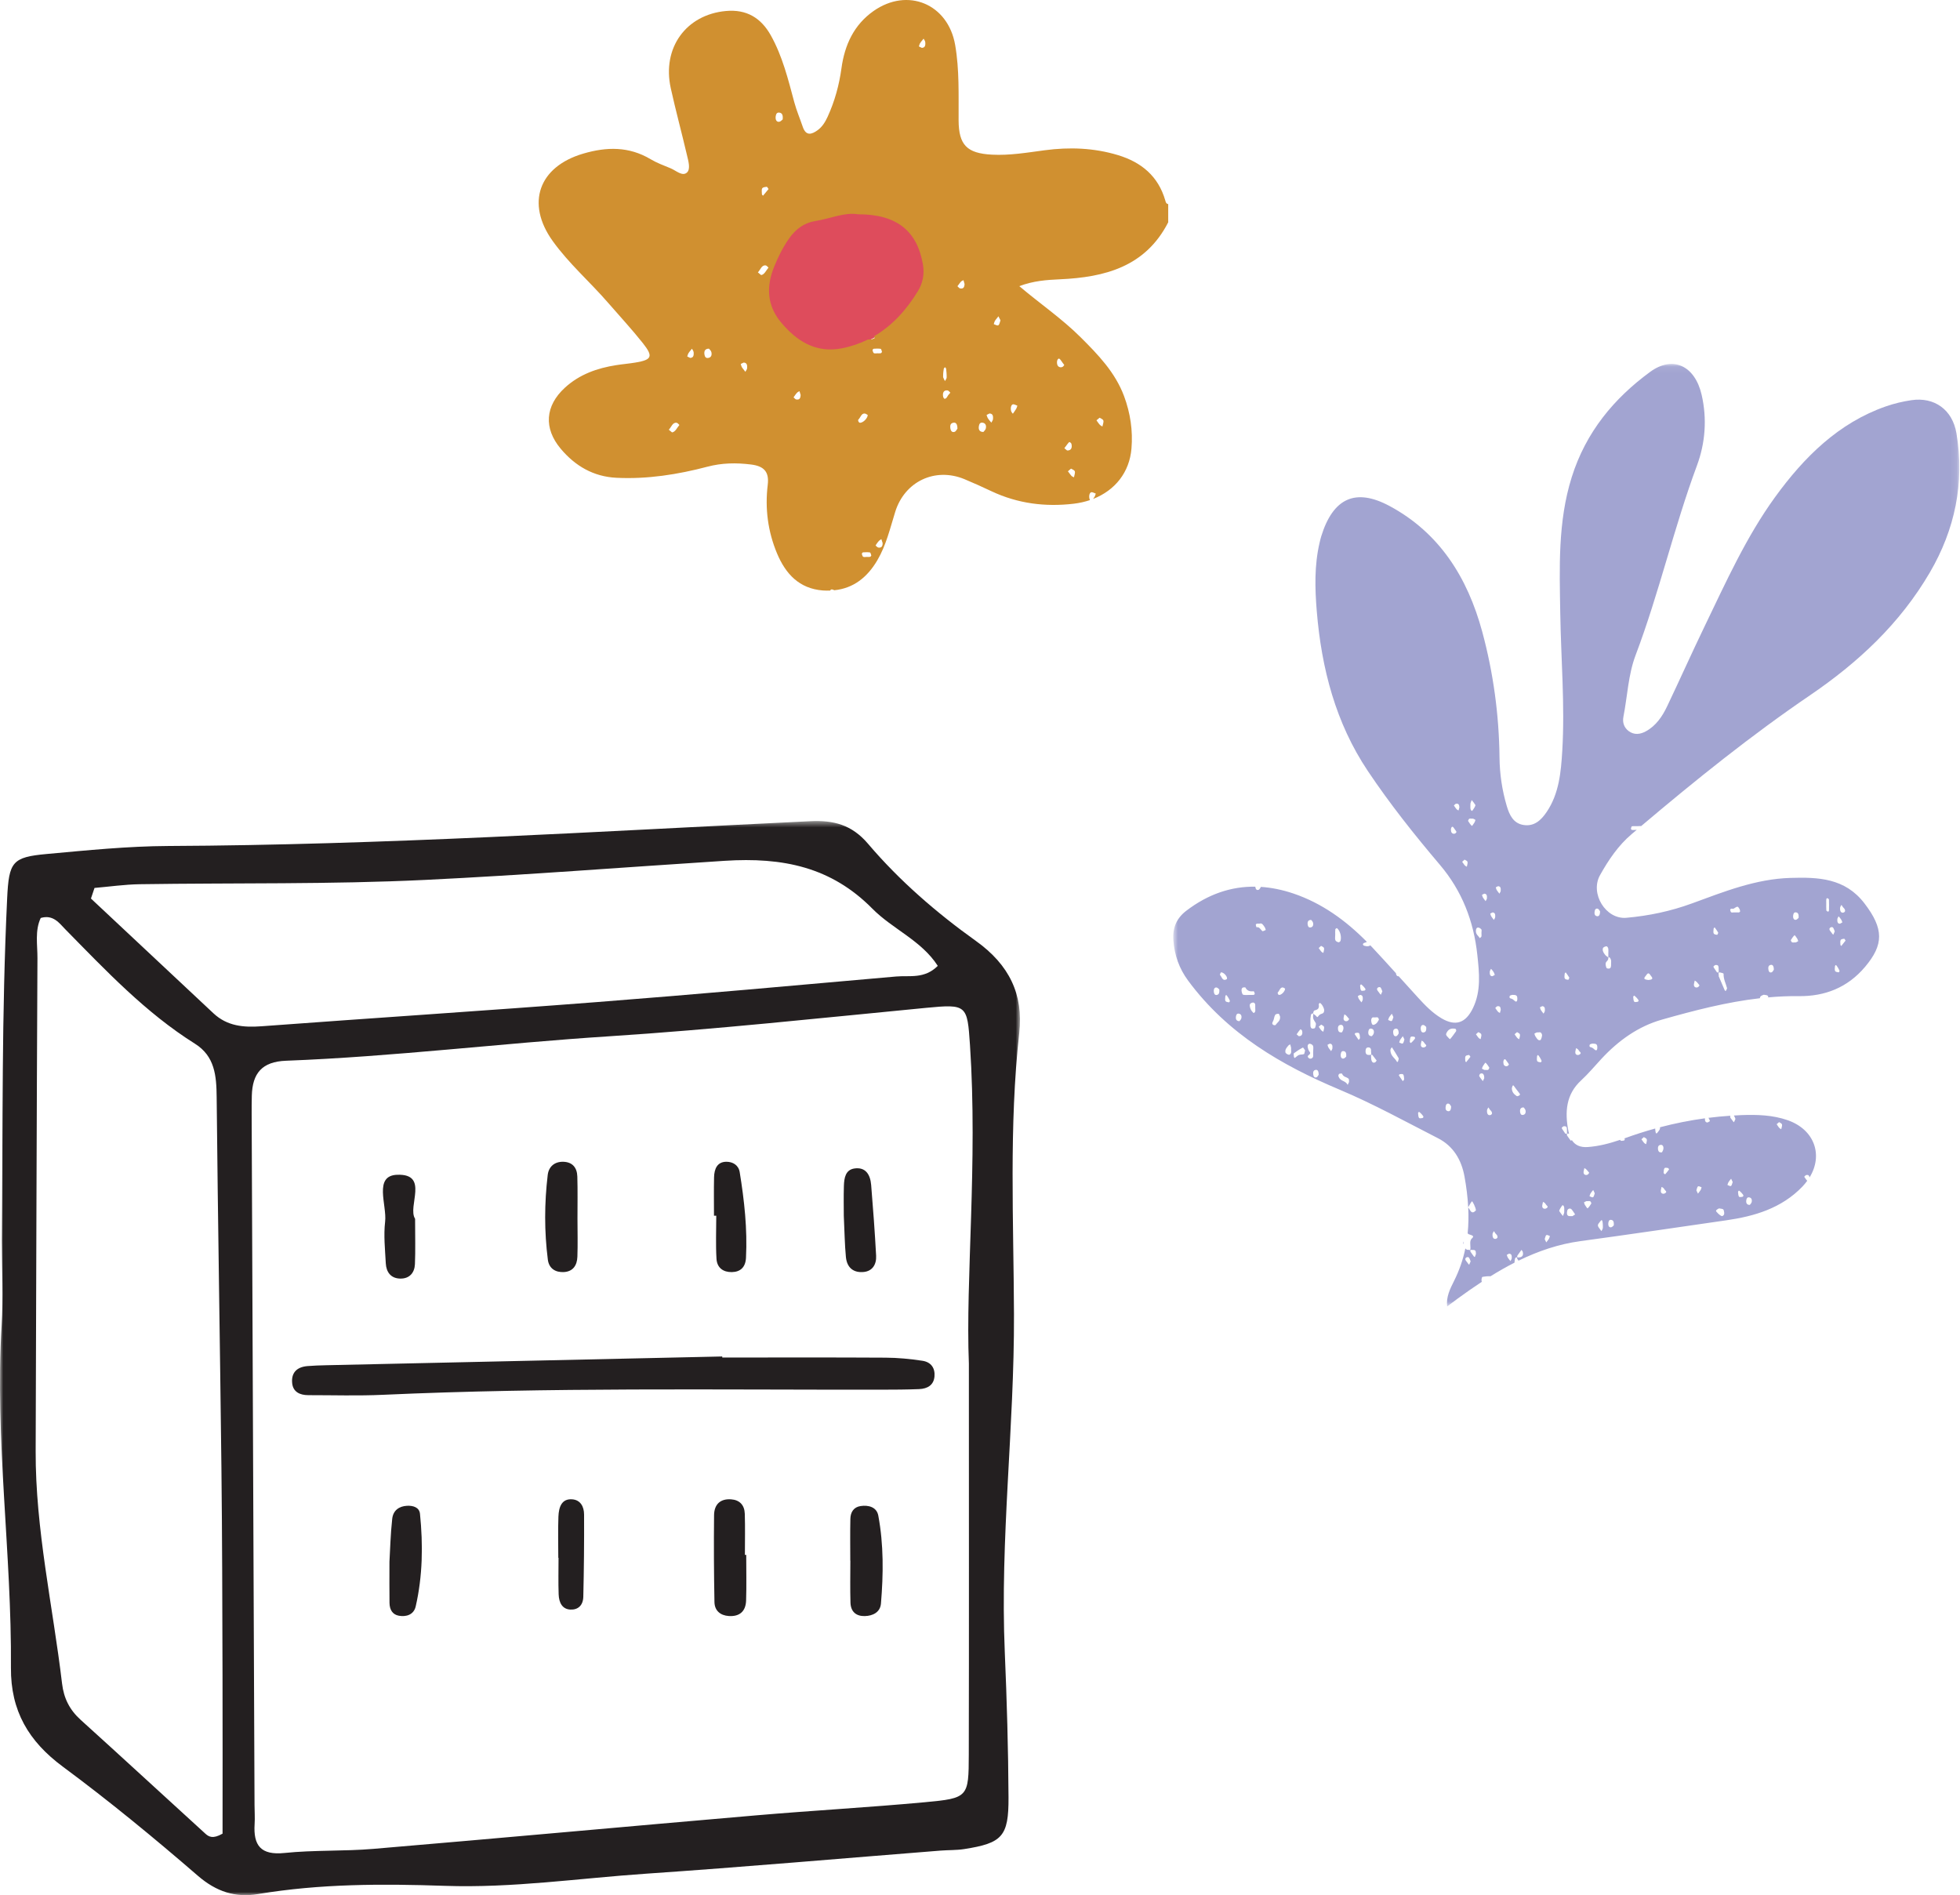
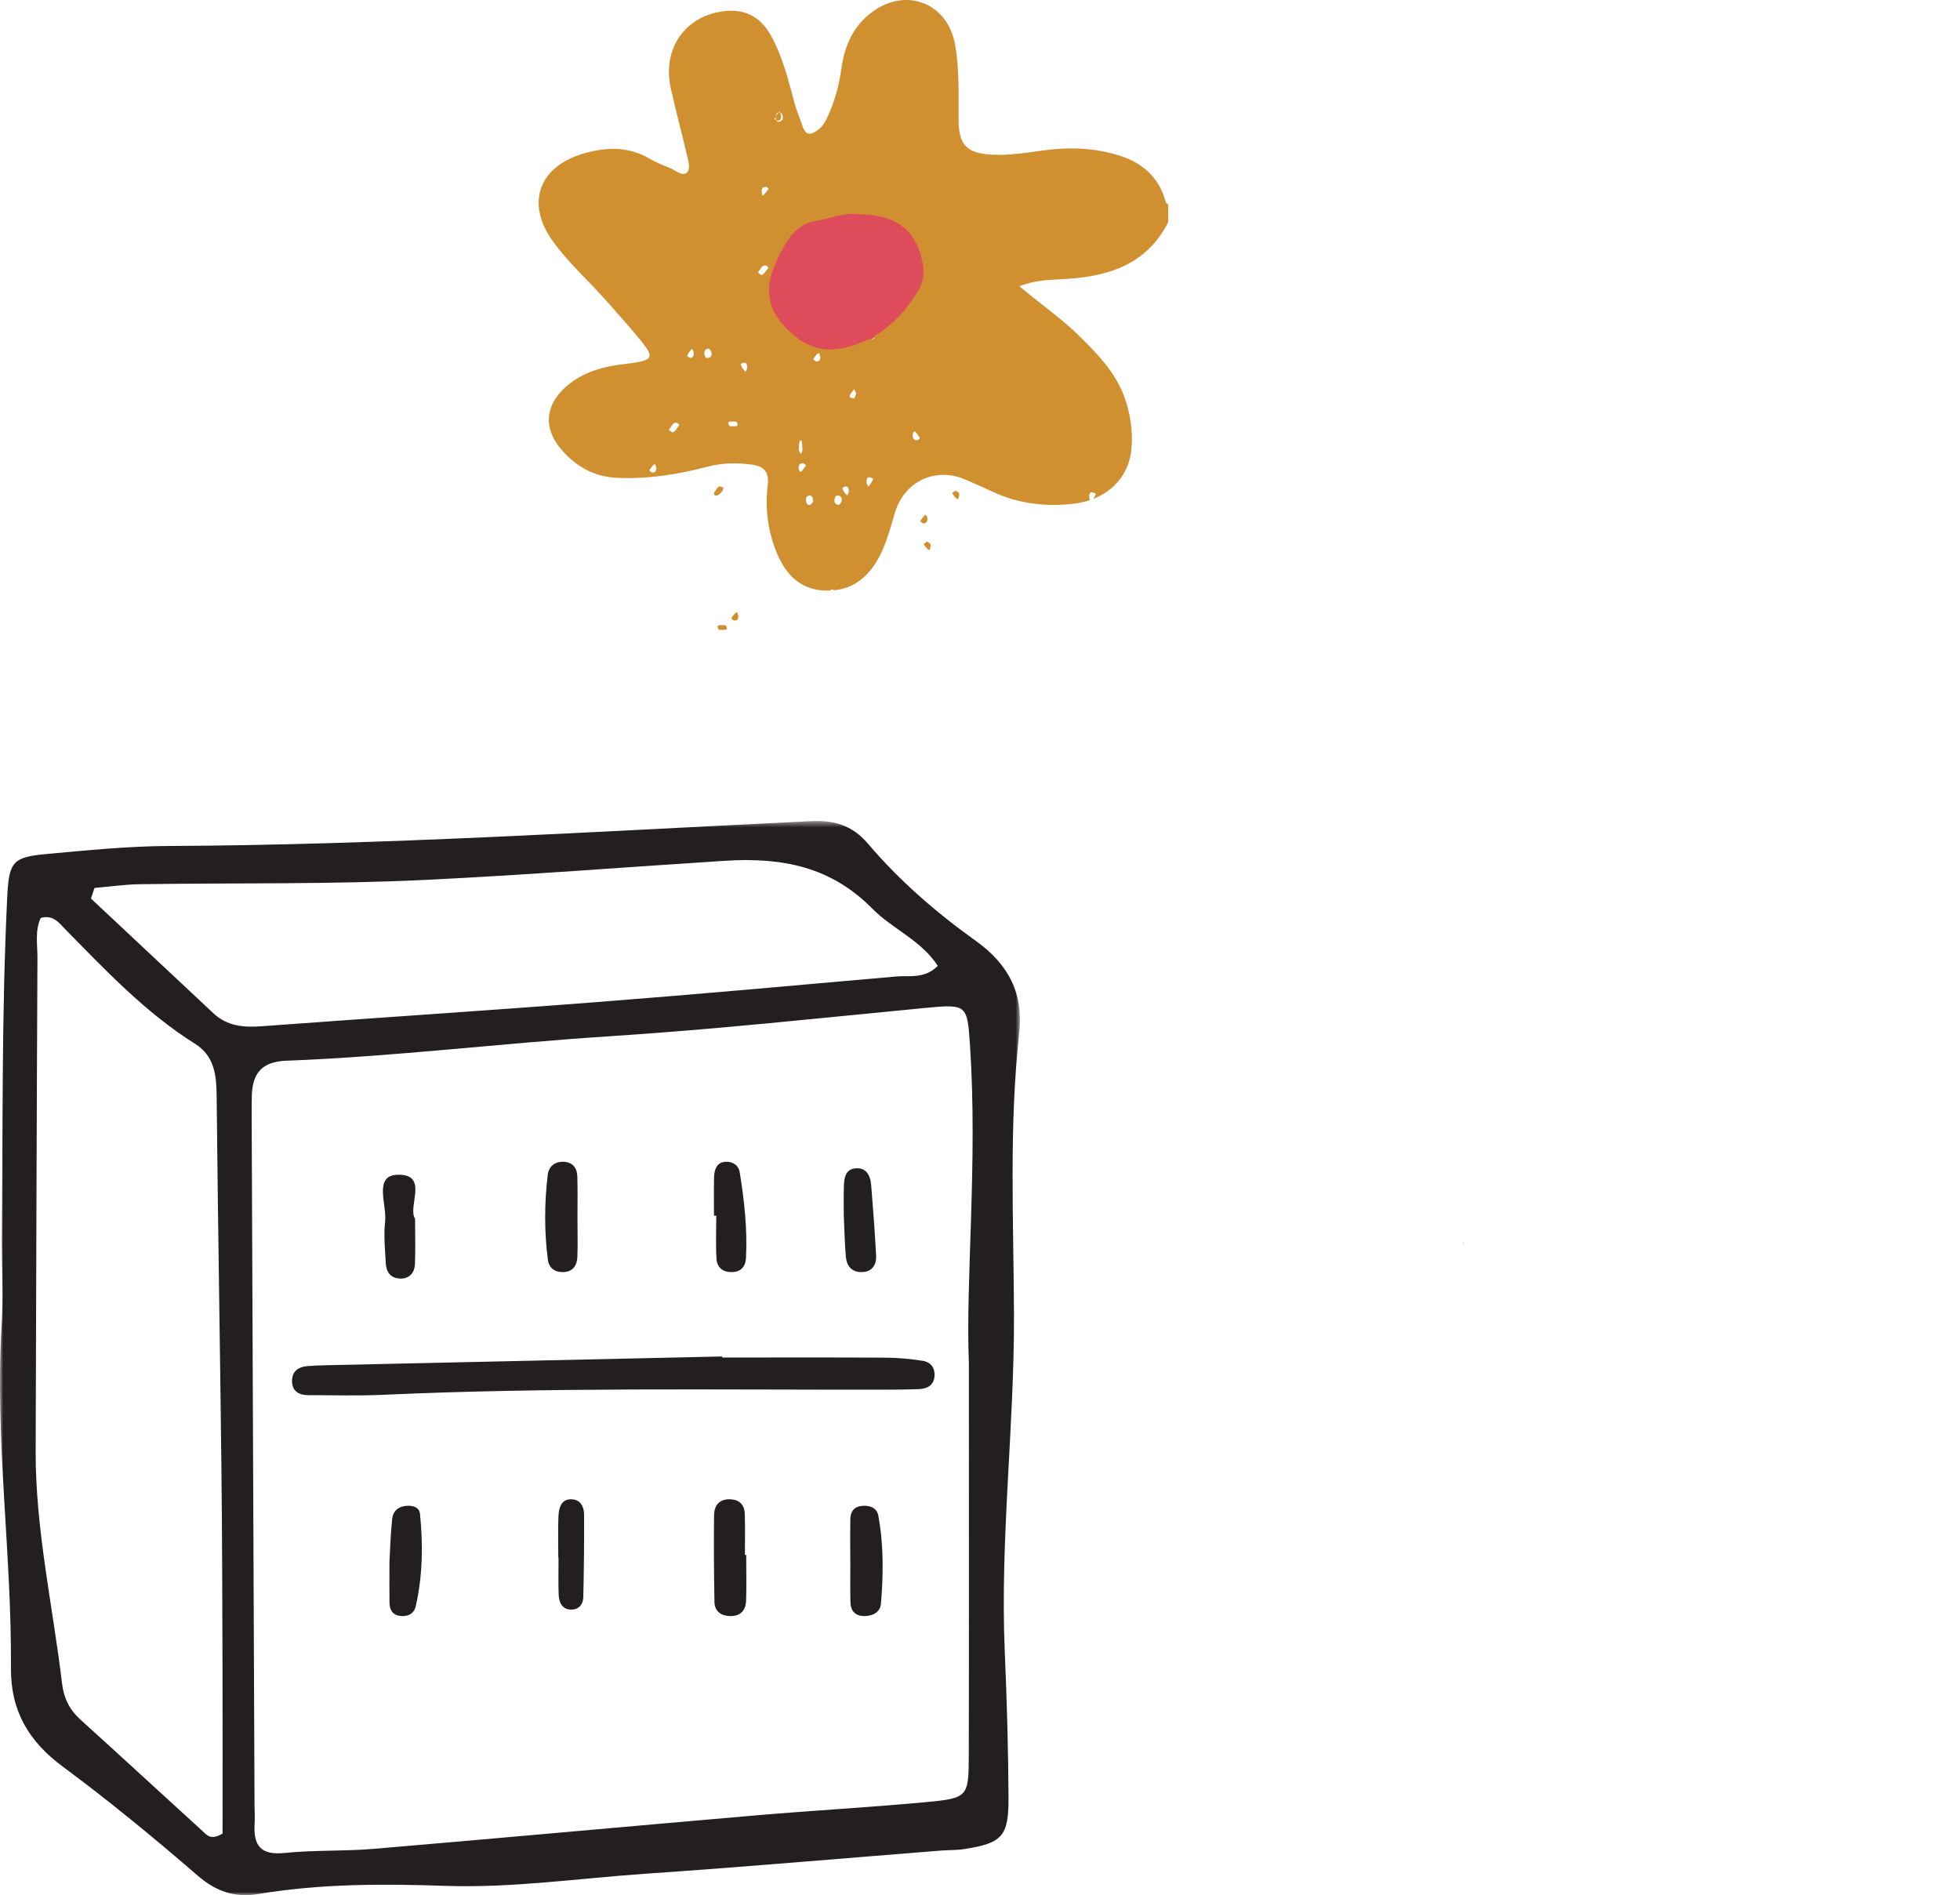
<svg xmlns="http://www.w3.org/2000/svg" xmlns:xlink="http://www.w3.org/1999/xlink" width="302" height="292" viewBox="0 0 302 292">
  <defs>
-     <path id="bydacst0fa" d="M0.773 0.073L121.897 0.073 121.897 145.296 0.773 145.296z" />
    <path id="gslm9gt7uc" d="M0 0.502L157.163 0.502 157.163 166 0 166z" />
  </defs>
  <g fill="none" fill-rule="evenodd">
    <g>
      <g>
        <path fill="#DE4C5C" d="M132.39 32.074c6.255-.01 9.575 2.675 10.513 8.14.265 1.546-.021 3.016-.779 4.267-2.872 4.746-6.776 8.243-12.361 9.334-4.186.82-7.315-1.176-9.867-4.266-2.241-2.712-2.35-5.776-1.084-8.928.654-1.627 1.433-3.207 2.455-4.651 1.059-1.499 2.423-2.52 4.26-2.808 2.403-.377 4.703-1.452 6.863-1.088" transform="translate(-880 -2087) translate(880 2087)" />
-         <path fill="#D09030" d="M104.267 65.142c.148.025.278.217.416.334-.367.43-.622 1.077-1.132 1.148l-.5-.415c.39-.393.582-1.177 1.216-1.067m1.797-10.698c.104-.18.243-.328.368-.488.06-.077.124-.153.186-.229.09.18.241.352.259.54.055.618-.105.848-.528.88l-.456-.223c.055-.162.09-.342.17-.48m3.176-.725c.085.12.324.304.377.557.116.539-.123.837-.538.88-.342.035-.486-.2-.538-.559-.081-.555.134-.875.7-.878m5.353 2.14c.422.038.58.271.52.889-.018.19-.172.358-.265.536-.061-.08-.122-.16-.185-.24-.124-.162-.264-.308-.367-.49-.078-.136-.108-.317-.161-.478.152-.073.306-.145.458-.216m3.4-14.962c.148.027.28.219.418.333-.368.433-.623 1.078-1.132 1.151l-.5-.416c.388-.394.583-1.179 1.214-1.068m-.544-11.884c.133-.194.453-.192.696-.235.053-.01.124.149.278.348-.285.349-.566.693-.855 1.027-.004.004-.168-.148-.17-.232-.01-.311-.074-.725.05-.908m1.82 12.121c.622-1.546 1.365-3.047 2.338-4.419 1.008-1.423 2.306-2.393 4.056-2.667 2.289-.358 4.478-1.379 6.536-1.033 5.956-.01 9.117 2.54 10.01 7.734.253 1.468-.02 2.864-.741 4.053-1.781 2.936-3.983 5.363-6.768 6.99.028.095.054.193.083.287-.155.072-.306.156-.464.21-.084.027-.178.005-.265.005-.107 0-.223.022-.33.022-1.231.607-2.568 1.07-4.027 1.355-3.987.777-6.966-1.118-9.397-4.055-2.134-2.576-2.238-5.487-1.031-8.482m.255-23.23c.052-.355.194-.594.536-.557.415.042.617.326.538 1.056-.128.094-.318.328-.526.36-.41.063-.629-.302-.548-.859m22.232-11.232c.105-.18.244-.328.37-.489.06-.077.123-.153.186-.23.089.18.24.352.257.545.055.614-.101.844-.526.876l-.456-.222c.054-.163.09-.343.17-.48m-6.42 77.691c-.148-.02-.283-.205-.424-.314.05-.08.093-.167.147-.24.122-.165.238-.342.374-.48.11-.11.247-.177.371-.262.063.194.126.389.19.593.028.613-.274.76-.657.703m-.686-29.952c-.103-.048-.17-.281-.21-.45-.013-.052.112-.227.177-.23.356-.024.717-.041 1.07.01.085.011.165.283.206.451.012.051-.108.216-.18.23-.173.033-.356.01-.533.01-.178 0-.373.057-.53-.02m-.585 31.381c-.174.035-.354.012-.532.012-.18 0-.374.056-.531-.02-.103-.05-.17-.283-.21-.45-.013-.053.112-.228.178-.233.357-.022.717-.04 1.069.011.084.012.165.283.207.452.012.05-.108.216-.181.228m-1.63-20.673c-.074-.022-.143-.135-.188-.227-.027-.06-.035-.206-.009-.229.345-.306.475-1.008 1.006-.952.154.016.302.142.453.22.008.532-.813 1.314-1.262 1.188m-9.744-3.572c-.146-.02-.28-.214-.419-.328.054-.082.108-.165.167-.243.122-.164.236-.34.375-.479.107-.106.246-.157.37-.233l.177.588c-.03.559-.197.76-.67.695m23.316-1.395c.146.02.279.22.416.34-.063.08-.115.18-.188.24-.26.208-.34.746-.732.705-.068-.1-.152-.174-.173-.271-.153-.69.11-1.097.677-1.014m-.682-2.59c.008-.083.035-.418.093-.743.016-.096.119-.166.182-.248.062.08.172.155.18.246.046.446.094.898.08 1.344-.007.188-.17.367-.26.55-.091-.183-.198-.358-.27-.554-.034-.093-.005-.228-.005-.595m1.521 7.572c.429-.104.673.174.675.905-.09.114-.233.422-.427.49-.416.152-.646-.16-.678-.698-.028-.443.154-.631.43-.697m.862-21.284c.124-.16.236-.343.376-.477.106-.101.244-.142.37-.208.056.197.111.396.165.595-.028.548-.208.753-.684.675-.146-.024-.277-.224-.414-.342.064-.08.125-.16.187-.243m3.114 21.825c.051-.356.196-.593.536-.557.416.041.654.339.54.88-.055.253-.292.436-.377.555-.566-.002-.78-.32-.7-.878m1.646-1.974c.43.035.585.255.534.87-.015.189-.165.362-.254.543-.06-.071-.126-.14-.186-.217-.124-.159-.263-.307-.368-.487-.081-.14-.122-.319-.18-.482l.454-.227m.815-14.243c.103-.181.242-.327.368-.488.062-.08.124-.163.185-.244.092.18.184.36.32.622-.095.237-.155.66-.326.76-.18.106-.469-.1-.708-.17.053-.16.083-.344.16-.48m2.764 12.843c.214-.063.473.126.712.202-.058.162-.097.343-.18.481-.159.265-.34.507-.514.758-.102-.134-.182-.203-.223-.3-.183-.405-.096-1.052.205-1.14m6.864-6.793c.15-.384.356-.296.55 0 .163.255.348.483.524.72-.07.091-.124.196-.197.25-.314.225-.768.09-.88-.299-.057-.199-.069-.49.003-.671m1.266 13.304c.187-.243.362-.508.571-.708.045-.04.301.135.335.263.178.67-.095 1.073-.665 1.036-.14-.115-.277-.232-.417-.35.06-.08.117-.161.176-.24m1.433 3.81c.08.233-.078.606-.132.917-.125-.067-.265-.108-.37-.207-.139-.135-.25-.318-.376-.478l-.186-.243.478-.412c.182.12.508.2.586.423m3.823-8.267c.178.126.504.214.574.438.076.24-.088.607-.147.916-.123-.075-.262-.128-.368-.234-.14-.136-.254-.316-.377-.48-.058-.077-.11-.16-.166-.241.14-.114.277-.227.484-.399M93.698 46.654c1.79 2.067 3.659 4.076 5.357 6.218 1.63 2.063 1.393 2.562-1.128 2.986-.985.165-1.982.245-2.969.4-2.941.46-5.671 1.418-7.917 3.477-3.05 2.797-3.298 6.241-.652 9.398 2.244 2.677 5.07 4.31 8.591 4.483 4.761.233 9.433-.5 14.015-1.706 2.25-.593 4.43-.623 6.708-.343 1.974.242 2.838 1.085 2.591 3.125-.442 3.647.018 7.212 1.441 10.596 1.318 3.13 3.404 5.408 7.055 5.69.39.03.76.024 1.127.013.035-.066.072-.122.12-.149.136-.077.331.019.523.1 2.89-.295 5.037-1.926 6.618-4.612 1.37-2.329 1.971-4.937 2.763-7.478 1.46-4.678 6.138-6.89 10.657-5.028 1.413.585 2.805 1.22 4.188 1.872 4.032 1.896 8.278 2.431 12.653 1.916.893-.106 1.733-.299 2.518-.563-.012-.019-.029-.036-.038-.057-.18-.407-.092-1.051.207-1.14.215-.064.475.125.713.2-.058.162-.097.342-.178.48-.073.12-.155.23-.234.342 3.4-1.32 5.608-4.12 5.912-7.757.232-2.756-.17-5.463-1.138-8.073-1.37-3.681-4.008-6.403-6.713-9.097-2.874-2.862-6.232-5.147-9.433-7.858 2.184-.823 4.209-.963 6.273-1.057 6.903-.31 13.165-1.927 16.672-8.779v-2.81c-.321-.045-.373-.283-.45-.552-1.079-3.751-3.687-5.9-7.297-6.992-3.7-1.118-7.47-1.255-11.272-.75-2.706.358-5.395.827-8.145.68-3.85-.203-5.111-1.486-5.132-5.287-.02-3.876.137-7.762-.529-11.607-1.094-6.33-7.317-8.93-12.573-5.24-3.038 2.132-4.455 5.242-4.945 8.808-.357 2.606-1.04 5.096-2.13 7.479-.365.798-.82 1.55-1.535 2.07-.922.675-1.808.945-2.3-.51-.425-1.259-.954-2.488-1.299-3.767-.952-3.539-1.82-7.106-3.628-10.333-1.504-2.685-3.733-4.035-6.901-3.748-6.155.558-9.882 5.682-8.509 11.904.76 3.447 1.69 6.855 2.492 10.293.21.902.598 2.155-.006 2.699-.702.631-1.681-.317-2.511-.66-1.044-.43-2.119-.825-3.084-1.4-3.343-1.99-6.779-1.922-10.393-.857-6.852 2.02-8.848 7.656-4.702 13.448 2.503 3.496 5.754 6.306 8.547 9.533" transform="translate(-880 -2087) translate(880 2087)" />
+         <path fill="#D09030" d="M104.267 65.142c.148.025.278.217.416.334-.367.43-.622 1.077-1.132 1.148l-.5-.415c.39-.393.582-1.177 1.216-1.067m1.797-10.698c.104-.18.243-.328.368-.488.06-.077.124-.153.186-.229.09.18.241.352.259.54.055.618-.105.848-.528.88l-.456-.223c.055-.162.09-.342.17-.48m3.176-.725c.085.12.324.304.377.557.116.539-.123.837-.538.88-.342.035-.486-.2-.538-.559-.081-.555.134-.875.7-.878m5.353 2.14c.422.038.58.271.52.889-.018.19-.172.358-.265.536-.061-.08-.122-.16-.185-.24-.124-.162-.264-.308-.367-.49-.078-.136-.108-.317-.161-.478.152-.073.306-.145.458-.216m3.4-14.962c.148.027.28.219.418.333-.368.433-.623 1.078-1.132 1.151l-.5-.416c.388-.394.583-1.179 1.214-1.068m-.544-11.884c.133-.194.453-.192.696-.235.053-.01.124.149.278.348-.285.349-.566.693-.855 1.027-.004.004-.168-.148-.17-.232-.01-.311-.074-.725.05-.908m1.82 12.121c.622-1.546 1.365-3.047 2.338-4.419 1.008-1.423 2.306-2.393 4.056-2.667 2.289-.358 4.478-1.379 6.536-1.033 5.956-.01 9.117 2.54 10.01 7.734.253 1.468-.02 2.864-.741 4.053-1.781 2.936-3.983 5.363-6.768 6.99.028.095.054.193.083.287-.155.072-.306.156-.464.21-.084.027-.178.005-.265.005-.107 0-.223.022-.33.022-1.231.607-2.568 1.07-4.027 1.355-3.987.777-6.966-1.118-9.397-4.055-2.134-2.576-2.238-5.487-1.031-8.482m.255-23.23c.052-.355.194-.594.536-.557.415.042.617.326.538 1.056-.128.094-.318.328-.526.36-.41.063-.629-.302-.548-.859c.105-.18.244-.328.37-.489.06-.077.123-.153.186-.23.089.18.24.352.257.545.055.614-.101.844-.526.876l-.456-.222c.054-.163.09-.343.17-.48m-6.42 77.691c-.148-.02-.283-.205-.424-.314.05-.08.093-.167.147-.24.122-.165.238-.342.374-.48.11-.11.247-.177.371-.262.063.194.126.389.19.593.028.613-.274.76-.657.703m-.686-29.952c-.103-.048-.17-.281-.21-.45-.013-.052.112-.227.177-.23.356-.024.717-.041 1.07.01.085.011.165.283.206.451.012.051-.108.216-.18.23-.173.033-.356.01-.533.01-.178 0-.373.057-.53-.02m-.585 31.381c-.174.035-.354.012-.532.012-.18 0-.374.056-.531-.02-.103-.05-.17-.283-.21-.45-.013-.053.112-.228.178-.233.357-.022.717-.04 1.069.011.084.012.165.283.207.452.012.05-.108.216-.181.228m-1.63-20.673c-.074-.022-.143-.135-.188-.227-.027-.06-.035-.206-.009-.229.345-.306.475-1.008 1.006-.952.154.016.302.142.453.22.008.532-.813 1.314-1.262 1.188m-9.744-3.572c-.146-.02-.28-.214-.419-.328.054-.082.108-.165.167-.243.122-.164.236-.34.375-.479.107-.106.246-.157.37-.233l.177.588c-.03.559-.197.76-.67.695m23.316-1.395c.146.02.279.22.416.34-.063.08-.115.18-.188.24-.26.208-.34.746-.732.705-.068-.1-.152-.174-.173-.271-.153-.69.11-1.097.677-1.014m-.682-2.59c.008-.083.035-.418.093-.743.016-.096.119-.166.182-.248.062.08.172.155.18.246.046.446.094.898.08 1.344-.007.188-.17.367-.26.55-.091-.183-.198-.358-.27-.554-.034-.093-.005-.228-.005-.595m1.521 7.572c.429-.104.673.174.675.905-.09.114-.233.422-.427.49-.416.152-.646-.16-.678-.698-.028-.443.154-.631.43-.697m.862-21.284c.124-.16.236-.343.376-.477.106-.101.244-.142.37-.208.056.197.111.396.165.595-.028.548-.208.753-.684.675-.146-.024-.277-.224-.414-.342.064-.08.125-.16.187-.243m3.114 21.825c.051-.356.196-.593.536-.557.416.041.654.339.54.88-.055.253-.292.436-.377.555-.566-.002-.78-.32-.7-.878m1.646-1.974c.43.035.585.255.534.87-.015.189-.165.362-.254.543-.06-.071-.126-.14-.186-.217-.124-.159-.263-.307-.368-.487-.081-.14-.122-.319-.18-.482l.454-.227m.815-14.243c.103-.181.242-.327.368-.488.062-.08.124-.163.185-.244.092.18.184.36.32.622-.095.237-.155.66-.326.76-.18.106-.469-.1-.708-.17.053-.16.083-.344.16-.48m2.764 12.843c.214-.063.473.126.712.202-.058.162-.097.343-.18.481-.159.265-.34.507-.514.758-.102-.134-.182-.203-.223-.3-.183-.405-.096-1.052.205-1.14m6.864-6.793c.15-.384.356-.296.55 0 .163.255.348.483.524.72-.07.091-.124.196-.197.25-.314.225-.768.09-.88-.299-.057-.199-.069-.49.003-.671m1.266 13.304c.187-.243.362-.508.571-.708.045-.04.301.135.335.263.178.67-.095 1.073-.665 1.036-.14-.115-.277-.232-.417-.35.06-.08.117-.161.176-.24m1.433 3.81c.08.233-.078.606-.132.917-.125-.067-.265-.108-.37-.207-.139-.135-.25-.318-.376-.478l-.186-.243.478-.412c.182.12.508.2.586.423m3.823-8.267c.178.126.504.214.574.438.076.24-.088.607-.147.916-.123-.075-.262-.128-.368-.234-.14-.136-.254-.316-.377-.48-.058-.077-.11-.16-.166-.241.14-.114.277-.227.484-.399M93.698 46.654c1.79 2.067 3.659 4.076 5.357 6.218 1.63 2.063 1.393 2.562-1.128 2.986-.985.165-1.982.245-2.969.4-2.941.46-5.671 1.418-7.917 3.477-3.05 2.797-3.298 6.241-.652 9.398 2.244 2.677 5.07 4.31 8.591 4.483 4.761.233 9.433-.5 14.015-1.706 2.25-.593 4.43-.623 6.708-.343 1.974.242 2.838 1.085 2.591 3.125-.442 3.647.018 7.212 1.441 10.596 1.318 3.13 3.404 5.408 7.055 5.69.39.03.76.024 1.127.013.035-.066.072-.122.12-.149.136-.077.331.019.523.1 2.89-.295 5.037-1.926 6.618-4.612 1.37-2.329 1.971-4.937 2.763-7.478 1.46-4.678 6.138-6.89 10.657-5.028 1.413.585 2.805 1.22 4.188 1.872 4.032 1.896 8.278 2.431 12.653 1.916.893-.106 1.733-.299 2.518-.563-.012-.019-.029-.036-.038-.057-.18-.407-.092-1.051.207-1.14.215-.064.475.125.713.2-.058.162-.097.342-.178.48-.073.12-.155.23-.234.342 3.4-1.32 5.608-4.12 5.912-7.757.232-2.756-.17-5.463-1.138-8.073-1.37-3.681-4.008-6.403-6.713-9.097-2.874-2.862-6.232-5.147-9.433-7.858 2.184-.823 4.209-.963 6.273-1.057 6.903-.31 13.165-1.927 16.672-8.779v-2.81c-.321-.045-.373-.283-.45-.552-1.079-3.751-3.687-5.9-7.297-6.992-3.7-1.118-7.47-1.255-11.272-.75-2.706.358-5.395.827-8.145.68-3.85-.203-5.111-1.486-5.132-5.287-.02-3.876.137-7.762-.529-11.607-1.094-6.33-7.317-8.93-12.573-5.24-3.038 2.132-4.455 5.242-4.945 8.808-.357 2.606-1.04 5.096-2.13 7.479-.365.798-.82 1.55-1.535 2.07-.922.675-1.808.945-2.3-.51-.425-1.259-.954-2.488-1.299-3.767-.952-3.539-1.82-7.106-3.628-10.333-1.504-2.685-3.733-4.035-6.901-3.748-6.155.558-9.882 5.682-8.509 11.904.76 3.447 1.69 6.855 2.492 10.293.21.902.598 2.155-.006 2.699-.702.631-1.681-.317-2.511-.66-1.044-.43-2.119-.825-3.084-1.4-3.343-1.99-6.779-1.922-10.393-.857-6.852 2.02-8.848 7.656-4.702 13.448 2.503 3.496 5.754 6.306 8.547 9.533" transform="translate(-880 -2087) translate(880 2087)" />
        <g transform="translate(-880 -2087) translate(880 2087) translate(180 56)">
          <mask id="n25djr9ybb" fill="#fff">
            <use xlink:href="#bydacst0fa" />
          </mask>
-           <path fill="#A2A4D1" d="M7.46 96.152c.162.027.308.217.408.292.06.591-.096.823-.417.857-.265.028-.375-.164-.415-.454-.063-.451.107-.747.424-.695m.643-2.326c.35-.09 1.003.542.963.966-.007.082-.215.169-.335.18-.41.046-.512-.522-.773-.78-.01-.01.095-.238.145-.366m1.257 4.611c-.188-.04-.437-.042-.537-.203-.094-.148-.037-.484-.025-.734.004-.07.093-.19.138-.186.123.013.582.808.57.948-.05.063-.106.182-.146.175m1.077 2.189c.04-.29.15-.48.415-.452.32.034.506.276.417.715-.042.202-.226.351-.293.448-.436-.003-.603-.26-.54-.711m1.247-4.49c.068.007.178-.038.2.007.33.62.798.624 1.29.59.05-.005.127.226.16.362.01.04-.086.182-.139.188-.207.023-.416.01-.624.01-.346 0-.702.054-1.035-.032-.111-.028-.225-.416-.24-.65-.017-.301.133-.504.388-.475m1.725 2.887c-.011.09-.001.187-.001.28 0 .187.033.39-.01.554-.03.109-.225.255-.257.222-.165-.164-.335-.354-.435-.587-.095-.216-.187-.558-.122-.738.06-.173.329-.289.504-.286.206.004.365.203.321.555m.227-12.7c.133-.026.273-.009.447-.009.376-.16.585.245.81.584.067.102.092.258.138.39-.187.061-.444.256-.546.156-.27-.26-.459-.682-.867-.569-.024.006-.103-.24-.123-.38-.007-.045.086-.16.14-.172m2.535 14.988c.143-.27.152-.68.307-.927.1-.161.359-.19.544-.18.075.006.142.27.213.415.074.703-.415.887-.664 1.283-.058.09-.285.074-.393 0-.235-.163-.136-.346-.007-.591m.71-4.395c.267-.246.367-.816.778-.772.12.014.235.117.351.178.006.432-.629 1.066-.978.964-.055-.016-.109-.108-.144-.185-.022-.047-.027-.166-.007-.185m1.215 8.786c.101-.232.264-.422.417-.604.078-.092.192-.127.288-.187.045.161.097.32.13.486.019.086.004.186.004.279 0 .186.04.4-.012.552-.048.138-.205.302-.303.289-.181-.026-.382-.125-.52-.284-.069-.078-.063-.394-.004-.53m1.27.581c.445-.33.904-.634 1.377-.876.073-.037.246.298.35.43-.08.274-.103.552-.174.577-.254.087-.537.037-.787.137-.224.089-.416.316-.63.462-.02.013-.128-.116-.136-.19-.02-.183-.057-.497 0-.54m.56-3.116c.143-.197.278-.412.441-.573.034-.033.232.108.258.214.139.542-.073.87-.515.839l-.321-.284c.046-.066.09-.132.137-.196m2.104-17.432c.067.098.25.247.293.45.088.44-.098.68-.417.714-.265.029-.377-.162-.417-.452-.063-.45.104-.71.541-.712m.454 13.978c.382-.154.849-.142.715-.986-.008-.05.09-.132.14-.2.241.002.706.76.695 1.151-.009.324-.141.456-.377.516-.184.047-.384.176-.511.354-.141.2-.18.218-.313.04-.135-.18-.346-.25-.486-.424-.032-.043.06-.42.137-.451m1.07-9.979c.143.099.394.164.455.344.061.19-.06.491-.102.744-.096-.056-.205-.088-.286-.17-.108-.108-.195-.256-.292-.386l-.144-.197c.107-.095.214-.193.37-.335m1.344 15.067c.328.03.449.221.402.72-.014.155-.132.291-.203.437l-.144-.196c-.097-.13-.205-.25-.285-.396-.06-.11-.084-.258-.125-.389l.355-.176m.85-17.617c.01-.08.224-.212.273-.17.46.4.701 1.252.537 1.915-.03.126-.221.276-.318.253-.177-.04-.417-.145-.485-.324-.084-.224-.021-.55-.021-.83 0-.284-.021-.57.014-.844m1.25 15.312c-.02.22-.159.419-.214.554-.435.082-.605-.129-.63-.566-.021-.359.12-.511.334-.566.33-.083.549.146.51.578m.423 4.31c-.1.074-.247.266-.407.292-.318.052-.487-.245-.425-.695.04-.29.152-.482.416-.452.32.033.477.263.416.855m-.275-6.523c.096.063.204.103.286.19.158.167.303.36.452.54-.08.11-.12.193-.178.238-.242.19-.626.097-.68-.217-.038-.226.075-.5.12-.75m1.725 2.866c.185-.012.432-.078.54.053.117.142.116.478.142.735.005.054-.09.128-.209.293-.208-.301-.413-.597-.613-.903-.002-.004.089-.175.14-.178m.702-5.859c.327.03.45.22.403.719-.014.155-.133.293-.204.436l-.144-.195c-.096-.131-.205-.25-.284-.396-.061-.11-.084-.258-.125-.389l.354-.175m.119-1.624c.099-.024.696.597.706.763.004.062-.085.181-.137.187-.184.022-.43.103-.541-.021-.118-.134-.121-.474-.152-.728-.007-.056.08-.133.124-.201m1.083 9.713c.31-.018.53.135.475.605-.022.185.203.59-.22.553-.468.037-.65-.15-.62-.66.016-.316.135-.483.365-.498m.065-2.444c.04-.29.15-.481.415-.452.321.034.507.275.418.714-.043.203-.227.353-.294.45-.437-.002-.603-.26-.54-.712m.848-2.18c.067.015.137.001.207.001.137 0 .287-.044.408.018.078.04.18.304.155.35-.12.224-.259.457-.432.593-.158.126-.411.248-.543.158-.127-.088-.21-.45-.207-.69.004-.28.157-.49.412-.43m.64-4.607c.11-.075.315-.088.393.002.132.158.196.42.274.601l-.23.518c-.048-.05-.1-.098-.144-.154-.098-.128-.186-.272-.29-.389-.18-.201-.232-.42-.003-.578m1.7 4.614c.081-.148.186-.269.285-.396.046-.06.095-.117.145-.175l.237.51c-.074.187-.128.526-.261.6-.143.082-.362-.09-.547-.151.046-.132.077-.277.14-.388m.962 1.734c.331-.085.521.14.523.734-.071.09-.181.342-.33.398-.322.122-.5-.13-.526-.566-.021-.36.12-.512.333-.566m.417 5.037c-.015.053-.134.108-.138.101-.307-.616-.953-.862-1.03-1.725-.007-.09 0-.194.027-.271.031-.082.095-.14.203-.284.35.558.707 1.098 1.031 1.674.05.088-.044.34-.093.505m.266 1.971c.186-.011.432-.077.541.053.117.14.115.48.14.735.007.055-.088.129-.207.291-.208-.3-.413-.595-.612-.9-.003-.004.088-.175.138-.179m.048-5.266c.08-.147.188-.265.286-.396l.144-.196c.07.146.142.29.246.503-.072.192-.12.534-.253.614-.139.086-.36-.08-.547-.136.04-.13.064-.278.124-.389m1.649-.468c.109-.127.355-.051.54-.032.05.003.14.125.138.186-.01.167-.596.79-.698.774-.046-.066-.136-.142-.13-.2.03-.254.03-.592.15-.728m-5.453 3.89c-.414.23-.661-.097-.655-.855 0-.09-.025-.217.007-.26.033-.045.151-.048.188-.004.225.274.44.569.658.858-.103.14-.141.23-.198.26m-4.266 3.494c-.335-.723-1.163-.491-1.423-1.356-.016-.053-.006-.143.018-.192.037-.073.093-.164.147-.173.135-.025.36-.074.395.004.228.545.691.47 1.004.767.043.04.058.152.067.235.012.092.003.186.003.278l-.21.437m-3.752-8.189c-.096-.062-.204-.104-.286-.19-.107-.112-.196-.256-.29-.388-.046-.062-.087-.13-.13-.195l.376-.325c.139.101.389.174.442.356.06.194-.067.49-.112.742m-1.044 7.02c-.323.12-.5-.13-.525-.567-.021-.36.119-.512.332-.566.332-.084.522.14.524.734-.072.09-.181.341-.33.398m-.126-8.357c.076.137-.021.509-.104.728-.037.1-.23.128-.353.129-.23 0-.359-.179-.362-.5-.004-.276-.001-.551-.001-1.029.009-.066.033-.33.08-.586.014-.074.084-.153.143-.183.2-.106.26-.01.204.271-.103.536.193.807.393 1.17m-.716 5.476c-.12.03-.285.005-.378-.09-.332-.34.066-.436.153-.571.122-.19.118-.236-.029-.424-.13-.17-.224-.436-.266-.683-.055-.327.12-.54.339-.516.173.02.414.148.483.328.084.22.019.547.019.827 0 .187-.015.379.003.56.037.352-.113.516-.324.57m16.606 8.207c.099-.023.695.595.705.764.004.059-.085.18-.137.186-.184.023-.43.102-.541-.022-.118-.135-.121-.473-.153-.727-.006-.056.08-.134.126-.201m.72-13.383c.162.027.308.217.407.293.062.592-.093.822-.415.856-.264.028-.375-.164-.416-.453-.062-.45.107-.746.424-.696m.278 3.36c-.249.192-.628.117-.687-.197-.04-.225.069-.5.11-.751.096.053.204.087.285.169.109.108.183.283.294.38.183.155.19.268-.002.399m3.64 8.776c.149.058.258.307.33.397-.001.594-.192.82-.524.735-.212-.054-.353-.205-.331-.566.024-.434.201-.688.524-.566m-.347-10.977c.36-.65.818-.647 1.314-.588.052.007.1.128.15.198-.007.065.002.157-.026.198-.296.414-.586.839-.913 1.202-.04.046-.299-.226-.431-.388-.127-.157-.296-.26-.094-.622m2.902 3.651c.104-.16.351-.156.54-.193.04-.006.095.122.214.284-.22.282-.438.56-.662.832-.003.003-.13-.12-.132-.188-.008-.251-.057-.588.04-.735m1.97-3.715c.143.098.394.163.454.343.062.19-.06.492-.101.744-.097-.055-.206-.087-.285-.17-.11-.108-.196-.256-.293-.386l-.144-.197.37-.334m-.378-15.556c-.006-.352.122-.551.328-.555.176-.002.38.128.519.286.068.08.01.356.01.543 0 .186.033.39-.01.554-.031.111-.172.167-.262.247-.177-.373-.574-.508-.585-1.075m-.208-16.757c-.131.204-.376.576-.413.542-.221-.198-.406-.48-.58-.762-.018-.03.095-.297.178-.339.12-.059.267-.015.403-.015.067 0 .14-.02.202.004.12.048.234.121.35.183-.045.13-.073.283-.14.387m-1.187 6.824c-.097-.055-.205-.087-.286-.17-.108-.11-.196-.256-.292-.387l-.144-.195c.107-.099.213-.195.37-.335.141.096.393.161.453.344.062.188-.06.49-.101.743m-1.28-8.662c-.095-.058-.203-.096-.286-.18-.107-.11-.196-.255-.29-.387-.047-.064-.092-.131-.137-.195.108-.095.209-.254.323-.272.366-.058.503.109.523.554l-.133.48m-.454 3.502c-.244.182-.593.072-.68-.243-.045-.161-.054-.397.002-.544.117-.311.276-.24.424.002.087.142.193.263.286.396.042.06.076.13.113.195-.046.065-.088.15-.145.194m2.29-4.543c0-.107.114-.337.196-.566.192.248.395.486.565.76.028.044-.063.27-.13.374-.131.205-.345.58-.417.54-.294-.172-.216-.602-.215-1.108m1.914 40.443c.131-.206.376-.575.412-.542.223.198.408.48.58.763.019.03-.093.295-.176.336-.12.06-.268.016-.404.016-.067 0-.14.02-.202-.004-.12-.049-.235-.122-.35-.183.045-.13.073-.282.14-.386m.223-26.581c.327.029.45.219.403.719-.015.154-.134.29-.204.436-.05-.065-.097-.131-.144-.196-.097-.131-.205-.25-.285-.398-.06-.11-.085-.256-.125-.388.119-.058.237-.117.355-.173m1.033 11.576c.048.05.099.096.144.153.098.128.203.25.286.396.067.114.104.259.155.388l-.353.201c-.366.03-.453-.29-.42-.693.012-.155.123-.298.188-.445m.242-8.688c.327.03.449.218.402.719-.014.155-.132.292-.203.435l-.145-.194c-.095-.132-.203-.25-.284-.399-.06-.11-.084-.256-.125-.387l.355-.174m.738 14.456c.367-.058.505.107.523.554l-.131.481c-.098-.059-.205-.096-.287-.18-.107-.11-.195-.256-.292-.387l-.136-.196c.107-.096.21-.254.323-.272m.112-18.5c.327.028.45.218.403.718-.015.155-.133.291-.204.438-.048-.068-.098-.132-.144-.198-.097-.13-.205-.248-.284-.395-.062-.11-.086-.258-.126-.39l.355-.174m.846 26.872c.117-.312.278-.24.425.003.086.142.193.261.287.396.042.058.075.129.113.195-.048.065-.089.15-.145.192-.245.182-.594.074-.682-.24-.045-.163-.053-.399.002-.546m1.257 30.453c-.013.155-.128.294-.196.441-.048-.06-.098-.114-.144-.175-.097-.13-.204-.25-.285-.396-.063-.113-.095-.258-.14-.388.116-.062.234-.126.351-.187.333.028.452.208.414.705m-.317-40.389c.027-.103.224-.132.346-.176.064-.024.137-.005.205-.005.53 0 .652.14.624.721-.013.288-.173.387-.362.234-.164-.133-.325-.302-.505-.363-.187-.064-.405-.044-.308-.41m1.577 5.905c.059.195-.068.491-.112.742-.097-.06-.204-.104-.286-.19-.108-.11-.195-.254-.292-.387-.045-.063-.086-.13-.128-.196l.375-.324c.138.102.389.174.443.355m.569 11.245c.066.097.25.247.292.45.089.44-.097.68-.418.714-.264.029-.375-.163-.415-.452-.063-.45.104-.71.54-.712m-.77 23.111c-.067 0-.159.034-.193-.01-.032-.044-.035-.204-.003-.254.204-.308.42-.597.632-.893.103.14.17.192.193.27.168.56-.072.895-.63.887m-1.04-25.988c-.011-.15.077-.317.121-.476.049-.01.12-.053.14-.024.292.382.564.796.87 1.156.154.18.184.285-.012.393-.116.064-.281.145-.371.081-.347-.244-.704-.52-.749-1.13m-2.369 23.094c-.41.16-.654-.116-.604-.714.012-.153.132-.29.203-.436.049.066.107.121.142.199.125.273.445.355.423.77-.062.07-.107.159-.164.181m-.85-19.065c-.41.16-.655-.116-.605-.714.012-.155.133-.291.204-.437.048.065.107.122.142.199.125.273.445.356.421.77-.06.07-.103.16-.162.182m-1.248-5.2c-.048-.063-.097-.123-.144-.187-.145-.195-.303-.376-.42-.599-.025-.046.078-.316.156-.352.4-.187.64.1.617.7l-.21.438m-1.229 27.082c-.008.017-.103-.004-.132-.043-.19-.25-.375-.503-.549-.77-.032-.051-.03-.21.003-.254.032-.047.124-.01.19-.01.572-.008.634.052.653.63-.053.151-.103.304-.165.447m-.883 1.212c-.048-.051-.1-.097-.143-.153-.099-.13-.187-.273-.291-.39-.18-.2-.232-.42-.002-.579.108-.074.316-.089.392.004.133.157.197.418.274.599l-.23.519m10.413-35.796c.065-.023.138-.004.206-.004.137 0 .295-.056.407.017.1.065.218.282.208.415-.02.249-.095.521-.212.708-.058.092-.291.082-.391 0-.172-.14-.31-.362-.444-.57-.067-.104-.09-.26-.132-.393.119-.06.237-.128.358-.173m.849-4.048c.326.03.448.219.403.717-.015.157-.134.294-.204.438l-.144-.195c-.097-.133-.206-.25-.285-.397-.061-.111-.084-.258-.125-.39l.355-.173m.695 30.707c.182.155.19.267-.003.4-.249.192-.628.118-.686-.197-.041-.225.067-.5.109-.752.096.053.204.087.285.168.108.11.182.285.295.381m.357 5.099c-.08.147-.187.265-.284.397l-.145.196c-.07-.146-.141-.292-.246-.503.073-.193.12-.535.252-.616.14-.085.363.08.548.137-.04.133-.064.28-.125.389m1.7-4.602c.131-.206.347-.581.418-.54.295.172.216.603.214 1.108 0 .108-.115.336-.197.564-.192-.248-.394-.485-.564-.759-.03-.044.063-.268.13-.373m.265-12.493c.105-.084.218-.211.329-.212.426-.003.47.098.464.876 0 .088.026.214-.007.26-.033.043-.125.01-.245.01-.153-.226-.334-.486-.508-.753-.027-.043-.045-.17-.033-.181m.44-23.709c.004-.07.089-.132.154-.218.186.265.382.52.55.807.024.041-.105.349-.154.344-.186-.017-.435-.036-.534-.197-.091-.152-.033-.486-.017-.736M57.39 107.68c-.188-.039-.435-.04-.536-.201-.093-.15-.038-.485-.024-.735.003-.07.092-.19.136-.186.124.012.582.81.57.949-.049.06-.105.183-.146.173m5.451-2.185c.096.054.205.088.286.17.108.108.182.284.294.38.182.155.19.268-.002.4-.249.192-.63.118-.687-.198-.04-.224.068-.498.11-.752m2.095-.512c.027-.102.224-.132.346-.176.064-.023.136-.005.205-.005.53 0 .653.142.625.72-.013.291-.173.39-.362.236-.164-.132-.327-.303-.505-.364-.188-.062-.405-.043-.309-.411m1.271-20.961c.15.056.26.307.331.397-.002.594-.191.82-.523.735-.213-.055-.354-.207-.333-.565.025-.437.202-.69.525-.567m.816 5.996c.15-.134.349-.213.529-.216.086 0 .227.207.249.347.04.263.011.544.011.818v.549c-.163-.127-.345-.222-.484-.387-.143-.168-.276-.385-.354-.617-.045-.134-.022-.43.05-.494m.985 1.509c.1.07.184.25.22.404.037.167.008.363.008.545.008.37.014.748-.362.764-.121.006-.313-.024-.351-.125-.086-.218-.164-.524-.113-.731.057-.234.348-.38.378-.601.033-.248.034-.39.22-.256m3.76 5.874c.1-.023.696.597.707.764.003.06-.085.18-.136.186-.186.021-.431.102-.541-.023-.12-.133-.123-.471-.154-.725-.007-.057.081-.134.124-.202m1.7-2.904c.499-.704.531-.707 1.02.01.124.183.156.287-.035.391-.117.063-.254.06-.454.098-.124-.025-.327-.028-.51-.108-.197-.09-.155-.203-.022-.39m7.657.587c.096.061.204.103.286.19.16.166.302.358.452.54-.08.109-.12.192-.178.237-.242.19-.626.098-.68-.216-.038-.227.075-.499.12-.751m2.91-7.99c.004-.07.09-.132.153-.219.188.266.384.522.55.807.024.042-.103.351-.153.346-.186-.017-.435-.036-.533-.2-.093-.15-.033-.483-.017-.734m.78 6.731h-.253c-.154-.225-.335-.485-.509-.752-.029-.043-.044-.171-.032-.182.105-.084.218-.21.329-.211.426-.002.47.098.464.875v.27m.21.006c.193.031.549.136.547.188-.03.86.363 1.528.536 2.252-.048.123-.075.206-.111.279-.097.193-.198.166-.297-.079l-.885-2.073c.092-.177-.21-.635.21-.567m1.704-9.82c.134-.026.293.053.405-.018.607-.38.608-.396.875.029.064.1.097.256.11.39.004.047-.089.137-.147.163-.061.027-.135.006-.203.006h-.616c-.136 0-.286.045-.406-.016-.077-.04-.127-.233-.156-.369-.009-.043.083-.172.138-.185m6.065 8.664c.331-.085.52.14.522.734-.071.09-.181.342-.33.398-.323.123-.5-.13-.526-.567-.021-.36.12-.51.334-.565m3.711-4.58c.04-.033.282.326.415.525.069.106.103.257.153.387-.116.066-.229.142-.348.19-.062.026-.135.006-.203.006-.136 0-.283.043-.402-.016-.088-.042-.209-.303-.193-.327.174-.281.356-.568.578-.764m-.209-3.07c.04-.29.151-.48.416-.454.32.035.475.265.416.857-.1.075-.246.264-.408.29-.317.052-.486-.243-.424-.694m5.103-2.453c.007-.076.101-.204.132-.193.101.039.27.124.274.202.024.566.017 1.132.006 1.7-.002.069-.102.204-.133.191-.101-.04-.266-.12-.273-.205-.03-.373-.013-.753-.013-1.13 0-.19-.014-.382.007-.565m.635 4.333c.109-.075.316-.087.392.003.133.157.197.418.275.6-.1.222-.165.37-.23.518-.05-.052-.1-.098-.145-.154-.097-.128-.185-.273-.29-.388-.178-.202-.231-.42-.002-.579m.7 5.971c.005-.069.093-.19.137-.186.124.013.582.809.57.95-.05.062-.105.184-.147.174-.187-.04-.435-.04-.536-.203-.093-.15-.038-.483-.024-.735m.556-7.696c.046.051.098.097.143.154.098.129.202.25.286.394.066.114.105.259.155.39-.115.066-.232.13-.354.199-.365.03-.452-.289-.419-.692.013-.156.121-.297.189-.445m.236-1.318c.012-.154.133-.292.205-.437.047.066.107.122.142.198.123.274.445.357.421.772-.06.07-.105.158-.162.181-.411.16-.655-.117-.606-.714m.183 5.89c-.005.003-.13-.121-.133-.19-.008-.252-.057-.587.04-.734.104-.16.352-.157.54-.192.04-.01.094.12.214.282-.22.282-.437.563-.661.833m-42.266 41.042c.014-.164.058-.391.147-.464.255-.213.504-.141.702.187.043.072.098.13.145.2.087.13.173.264.26.395l-.414.269c-.19 0-.259-.002-.327 0-.296.003-.557-.065-.513-.587m2.681-6.82c.096.06.204.103.287.19.158.162.305.353.456.533-.085.114-.126.198-.183.243-.242.19-.627.098-.68-.217-.038-.226.075-.498.12-.75m.93 3.944c.082-.147.188-.266.285-.395.047-.061.096-.118.144-.176l.239.511c-.075.188-.128.527-.262.602-.142.08-.36-.09-.546-.151.046-.133.077-.28.14-.391m1.567 4.202c.13-.155.212-.19.287.063.046.159.038.348.055.523 0 .184.028.38-.008.55-.033.158-.133.292-.204.436-.049-.065-.095-.132-.144-.194-.542-.69-.536-.717.014-1.378m1.197.285c.04-.29.15-.483.416-.454.32.034.476.264.416.856-.1.076-.247.267-.408.292-.317.051-.487-.244-.424-.694m-3.201-2.22c-.037.032-.282-.337-.414-.541-.066-.106-.094-.257-.14-.386.116-.065.23-.136.351-.183.062-.025.134-.005.202-.005.135 0 .284-.045.403.015.083.042.196.307.177.337-.174.281-.357.566-.58.763m8.667-10.982c.142.096.393.162.454.343.062.19-.06.49-.102.742-.096-.054-.204-.086-.286-.168-.108-.109-.194-.256-.291-.386l-.144-.198.37-.333m2.508 1.207c.33-.087.55.145.51.576-.018.22-.158.418-.215.554-.434.082-.603-.13-.628-.566-.022-.359.12-.509.333-.564m.805 7.014c.183.154.19.266-.001.398-.25.193-.629.119-.687-.196-.041-.225.067-.5.108-.752.097.055.205.086.287.169.108.108.182.284.293.38m-.122-3.433c.11-.127.356-.044.54-.023.052.006.097.122.162.208-.196.254-.384.523-.595.748-.03.032-.257-.141-.253-.207.013-.254.026-.593.146-.726m5.159 2.807c.14-.085.361.08.547.136-.04.132-.064.278-.125.389-.08.147-.188.266-.285.397l-.144.196c-.07-.146-.142-.29-.245-.503.07-.193.118-.534.252-.615m3.226 3.388c.26.05.47.042.648.142.085.048.124.293.154.456.058.334-.093.527-.3.589-.207.06-1.025-.704-.954-.84.097-.187.319-.252.452-.347m1.446-4c.082-.147.188-.266.285-.395.046-.062.096-.117.144-.176.07.146.138.293.24.51-.075.189-.129.528-.262.604-.142.08-.36-.093-.547-.155.046-.13.077-.275.14-.388m1.617 1.262c.1-.024.695.594.706.763.003.06-.085.18-.138.186-.184.022-.43.103-.54-.022-.12-.134-.123-.473-.153-.727-.007-.056.08-.133.125-.2m1.146 1.49c.04-.289.152-.48.417-.453.32.036.506.276.417.715-.042.203-.226.353-.292.449-.437 0-.604-.26-.542-.71m5.055-12.046c.138.102.389.174.443.355.06.193-.067.49-.112.742-.097-.061-.203-.105-.286-.19-.108-.112-.197-.256-.29-.389-.046-.062-.088-.13-.13-.195.108-.091.215-.186.375-.323M3.063 95.085c6.074 8.22 14.416 13.052 23.341 16.805 5.211 2.191 10.142 4.916 15.163 7.483 2.347 1.2 3.612 3.301 4.086 5.903.29 1.59.488 3.17.57 4.737.184-.312.35-.657.568-.917.078-.095.623.993.619 1.398-.114.085-.26.267-.42.294-.398.07-.507-.487-.764-.735.067 1.326.045 2.642-.085 3.948.035.066.074.125.12.146.187.08.386.11.568.205.2.107.193.253.018.399-.463.384-.271 1.014-.276 1.545-.006.578-.306.143-.415.288-.178-.032-.294-.122-.37-.242-.353 1.697-.917 3.373-1.745 5.021-.606 1.205-1.24 2.468-1.061 3.933.542-.407 1.081-.82 1.629-1.22 1.22-.89 2.455-1.756 3.709-2.578-.028-.097-.047-.212-.047-.3.001-.163.077-.454.14-.465.406-.07.818-.113 1.226-.095.007 0 .012.005.018.006 1.21-.753 2.441-1.458 3.698-2.098.013-.198.042-.403.078-.607.013-.078.086-.167.146-.199.207-.109.165.18.228.252.069.08.119.163.168.248 3.003-1.467 6.157-2.553 9.534-3.012 7.506-1.018 14.999-2.131 22.496-3.212 4.308-.621 8.489-1.834 11.716-5.194.281-.293.523-.595.746-.9-.014-.011-.03-.017-.041-.03-.108-.11-.197-.256-.291-.387-.047-.065-.092-.13-.137-.197.107-.094.209-.254.324-.271.308-.05.447.073.498.376 2.117-3.433.776-7.368-3.37-8.819-2.3-.805-4.727-.874-7.136-.785-.383.013-.764.042-1.145.064.1.157.164.366.232.524l-.23.518c-.047-.05-.1-.097-.145-.154-.097-.128-.186-.272-.29-.39-.14-.157-.196-.325-.105-.467-1.14.074-2.274.183-3.4.326.027.04.06.077.088.121.066.115.104.258.155.388l-.353.202c-.349.027-.44-.264-.42-.639-2.337.318-4.65.781-6.938 1.383.075.233-.047.406-.372.815-.135.17-.213.213-.289-.046-.044-.15-.044-.331-.068-.578-1.552.43-3.094.92-4.625 1.479-.041.015-.083.027-.125.043.038.059.067.112.069.144.003.06-.084.18-.136.187-.185.02-.43.103-.54-.023-.02-.021-.032-.055-.045-.085-1.61.548-3.25.98-4.966 1.107-1.199.09-2-.306-2.497-1.099-.015.039-.027.08-.044.12-.008.016-.103-.005-.131-.044-.19-.25-.376-.503-.55-.771-.032-.051-.03-.21.003-.255.033-.044.124-.008.191-.008h.125c-.034-.125-.07-.247-.097-.382-.57-2.936-.395-5.662 1.961-7.83 1.11-1.022 2.087-2.203 3.121-3.315 2.632-2.835 5.682-5.015 9.334-6.049 4.976-1.409 9.972-2.709 15.084-3.293.01-.07.024-.133.048-.186.11-.238.441-.289.55-.352.284.054.424.045.543.11.152.082.182.192.109.3 1.567-.14 3.146-.216 4.74-.195 3.993.049 7.51-1.292 10.23-4.526 2.87-3.413 2.897-5.846-.107-9.767-2.994-3.908-7.109-4.051-11.415-3.922-5.354.16-10.232 2.126-15.171 3.932-3.275 1.198-6.631 1.904-10.093 2.212-3.18.283-5.654-3.741-4.06-6.581 1.333-2.38 2.818-4.565 4.852-6.296l.802-.678c-.252.004-.511.05-.756.011-.055-.007-.15-.14-.142-.182.028-.138.086-.362.148-.37.275-.042.554-.02.832-.02.198 0 .406-.034.6-.016 8.391-7.099 16.945-13.978 25.989-20.135 7.403-5.04 13.871-11.022 18.504-18.966 3.835-6.577 5.37-13.754 4.085-21.415-.615-3.667-3.43-5.62-6.926-5.105-1.335.197-2.674.513-3.953.959-7.264 2.535-12.58 7.783-17.085 14-4.426 6.107-7.541 13.044-10.827 19.857-1.977 4.098-3.836 8.255-5.792 12.363-.753 1.58-1.73 3.006-3.279 3.846-.866.47-1.786.589-2.627-.028-.718-.525-1-1.327-.824-2.225.622-3.163.732-6.457 1.878-9.485 3.622-9.572 5.889-19.623 9.452-29.222 1.284-3.46 1.574-7.193.72-10.895-1.03-4.458-4.416-6.116-7.955-3.515-5.548 4.078-9.88 9.256-12.067 16.228-2.156 6.87-1.873 13.981-1.761 20.973.112 7.048.729 14.095.31 21.153-.196 3.29-.492 6.616-2.407 9.443-.859 1.267-1.914 2.252-3.54 2.005-1.592-.241-2.196-1.538-2.61-2.939-.717-2.425-1.087-4.93-1.114-7.458-.071-6.583-.951-13.05-2.656-19.362-2.277-8.434-6.648-15.288-14.274-19.385-5.257-2.824-8.717-1.235-10.542 4.673-.095.306-.166.622-.24.935-.827 3.51-.735 7.068-.441 10.625.733 8.848 2.926 17.2 7.846 24.56 3.406 5.094 7.21 9.87 11.146 14.513 3.373 3.982 5.182 8.623 5.742 13.832.297 2.756.608 5.564-.668 8.21-1.12 2.322-2.684 2.855-4.844 1.581-1.414-.834-2.555-2.023-3.666-3.242-.984-1.077-1.961-2.161-2.94-3.244h-.004c-.264.03-.376-.164-.415-.451v-.013c-1.219-1.347-2.44-2.69-3.68-4.013-.096-.103-.196-.199-.294-.3-.007.01-.01.024-.017.033-.128.148-.376.104-.503.13-.201-.042-.333-.055-.458-.106-.058-.023-.13-.117-.137-.191-.006-.057.07-.17.125-.191.162-.068.333-.107.49-.187-3.267-3.312-6.949-5.976-11.342-7.459-1.707-.575-3.38-.912-5.02-1.017 0 .022.004.032.004.054-.07.09-.18.34-.33.397-.3.114-.469-.103-.512-.482-3.726-.053-7.275 1.148-10.628 3.708-1.486 1.134-2.13 2.602-1.996 4.514.162 2.33.908 4.402 2.272 6.248" mask="url(#n25djr9ybb)" />
        </g>
        <path fill="#A2A4D1" d="M222.512 200.532c-.004-.021-.001-.042-.005-.064l-.019.014.024.05zM225.51 191.296c-.02.137-.035.272-.057.408.083-.118.133-.243.058-.408" transform="translate(-880 -2087) translate(880 2087)" />
        <g transform="translate(-880 -2087) translate(880 2087) translate(0 126)">
          <mask id="veyjkc8wqd" fill="#fff">
            <use xlink:href="#gslm9gt7uc" />
          </mask>
          <path fill="#231F20" d="M32.885 30.122c2.11 1.978 4.633 2.206 7.389 2.002 17.268-1.28 34.548-2.396 51.812-3.737 15.34-1.189 30.666-2.577 45.993-3.932 2.064-.182 4.357.418 6.415-1.639-2.527-3.921-6.965-5.662-10.08-8.814-6.348-6.423-13.782-7.947-22.768-7.372-15.357.984-30.707 2.194-46.074 2.939-14.654.71-29.355.445-44.035.667-2.327.035-4.65.374-6.975.573-.183.545-.365 1.09-.549 1.634 6.29 5.892 12.582 11.785 18.872 17.68m1.4 101.828c-.032-10.606-.047-21.21-.169-31.815-.217-19.034-.548-38.066-.734-57.1-.031-3.277-.275-6.298-3.343-8.223-7.625-4.786-13.731-11.278-19.976-17.628-.921-.938-1.853-2.316-3.79-1.748-.917 1.952-.494 4.122-.504 6.195-.126 25.308-.19 50.617-.275 75.925-.042 12.105 2.649 23.894 4.066 35.83.27 2.288 1.17 4.066 2.872 5.604 6.433 5.813 12.803 11.697 19.213 17.536.523.476 1.159.848 2.646-.007 0-7.895.02-16.232-.005-24.569m115.17-96.925c-.413-6.185-.475-6.348-6.773-5.74-16.297 1.571-32.566 3.335-48.925 4.388-16.567 1.067-33.08 3.128-49.69 3.76-3.72.14-5.177 1.957-5.268 5.377-.025.965-.03 1.931-.025 2.896.145 35.473.294 70.946.443 106.418.003.965.076 1.934.013 2.895-.215 3.32.94 4.856 4.607 4.478 4.547-.469 9.162-.247 13.721-.634 19.67-1.664 39.325-3.473 58.991-5.165 8.64-.742 17.303-1.22 25.937-2.018 6.706-.621 6.768-.76 6.784-7.375.042-18.34.014-36.68.014-60.223-.53-12.882 1.377-30.962.17-49.057M1.101 12.432c.27-5.655.78-6.368 6.098-6.852 6.234-.569 12.491-1.203 18.74-1.234 33.014-.153 65.95-2.23 98.906-3.82 3.558-.172 6.382.513 8.912 3.488 4.846 5.701 10.569 10.645 16.62 14.968 5.153 3.683 7.327 8.257 6.673 14.156-1.6 14.439-.866 28.913-.814 43.362.065 17.368-2.164 34.656-1.417 52.035.32 7.462.538 14.933.575 22.402.03 6.035-.973 7.046-6.852 7.965-1.185.184-2.405.135-3.605.23-15.122 1.196-30.236 2.524-45.37 3.558-10.326.705-20.61 2.232-31 1.874-9.64-.33-19.256-.336-28.817 1.269-3.487.586-6.424-.37-9.26-2.82-6.743-5.828-13.643-11.508-20.804-16.808-5.28-3.908-8.05-8.601-8-15.242C1.818 113.378-.805 95.865.252 78.24.51 73.914.29 69.56.29 65.217c.136-17.597-.03-35.199.811-52.785" mask="url(#veyjkc8wqd)" />
        </g>
        <path fill="#231F20" d="M111.286 209c-20.348.45-40.695.898-61.042 1.35-.957.023-1.916.051-2.867.13-1.758.148-2.52 1.136-2.355 2.657.139 1.292 1.137 1.824 2.485 1.824 3.832-.003 7.673.12 11.497-.055 25.61-1.16 51.24-.758 76.863-.79 1.915-.002 3.833-.01 5.744-.088 1.322-.056 2.262-.627 2.377-1.957.108-1.259-.507-2.2-1.843-2.406-1.879-.288-3.8-.471-5.704-.482-8.383-.05-16.77-.021-25.154-.021l-.001-.162M114.776 239.57c0-2.112.05-4.225-.018-6.335-.042-1.34-.794-2.134-2.119-2.225-1.67-.114-2.598.796-2.615 2.453-.046 4.457-.025 8.915.06 13.371.026 1.342.912 2.066 2.204 2.155 1.629.113 2.615-.683 2.672-2.379.077-2.345.019-4.694.019-7.04h-.203zM131.025 240.468c0 2.153-.05 4.309.017 6.46.045 1.415.884 2.1 2.206 2.071 1.245-.028 2.38-.596 2.49-1.927.38-4.527.428-9.079-.409-13.557-.245-1.31-1.502-1.655-2.732-1.468-1.051.16-1.546.928-1.57 1.96-.05 2.152-.015 4.306-.015 6.46h.013M60.007 240.634c0 2.482-.02 4.406.008 6.328.015 1.067.472 1.806 1.443 1.983 1.15.21 2.302-.164 2.593-1.431 1.076-4.685 1.147-9.485.661-14.271-.104-1.036-1.114-1.286-2.005-1.237-1.166.063-2.124.664-2.273 2.001-.265 2.378-.318 4.786-.427 6.627M88.978 187.805c-.005-2.183.046-4.366-.023-6.547-.044-1.38-.778-2.212-2.143-2.256-1.336-.043-2.265.722-2.42 2.032-.517 4.341-.534 8.708.02 13.048.175 1.372 1.183 1.99 2.488 1.911 1.385-.086 2.017-1.023 2.065-2.367.068-1.938.017-3.88.013-5.82M110.363 187.313c0 2.211-.097 4.428.034 6.63.084 1.415 1.057 2.077 2.355 2.057 1.326-.02 2.118-.746 2.191-2.203.228-4.442-.259-8.832-.968-13.193-.176-1.09-1.058-1.593-2.013-1.604-1.435-.018-1.911 1.066-1.94 2.41-.042 1.966-.011 3.936-.011 5.904l.352-.001M130.014 187.326c.117 2.455.138 4.405.323 6.337.167 1.763 1.28 2.48 2.786 2.314 1.29-.142 1.946-1.15 1.871-2.51-.198-3.638-.464-7.271-.765-10.9-.137-1.639-.887-2.77-2.56-2.536-1.398.195-1.603 1.462-1.641 2.697-.054 1.7-.014 3.406-.014 4.598M63.959 187.789c-1.225-1.893 2.224-6.96-2.757-6.785-3.682.13-1.565 4.66-1.861 7.222-.247 2.113-.009 4.286.103 6.427.07 1.306.74 2.307 2.2 2.346 1.456.039 2.233-.9 2.29-2.223.091-2.141.025-4.289.025-6.987M86.06 240.02c0 1.878-.05 3.759.018 5.633.046 1.257.54 2.264 1.773 2.342 1.167.072 1.994-.605 2.026-1.978.1-4.221.138-8.446.118-12.671-.006-1.262-.593-2.235-1.807-2.336-1.629-.136-2.089 1.163-2.146 2.67-.08 2.11-.02 4.226-.02 6.34h.039z" transform="translate(-880 -2087) translate(880 2087)" />
      </g>
    </g>
  </g>
</svg>